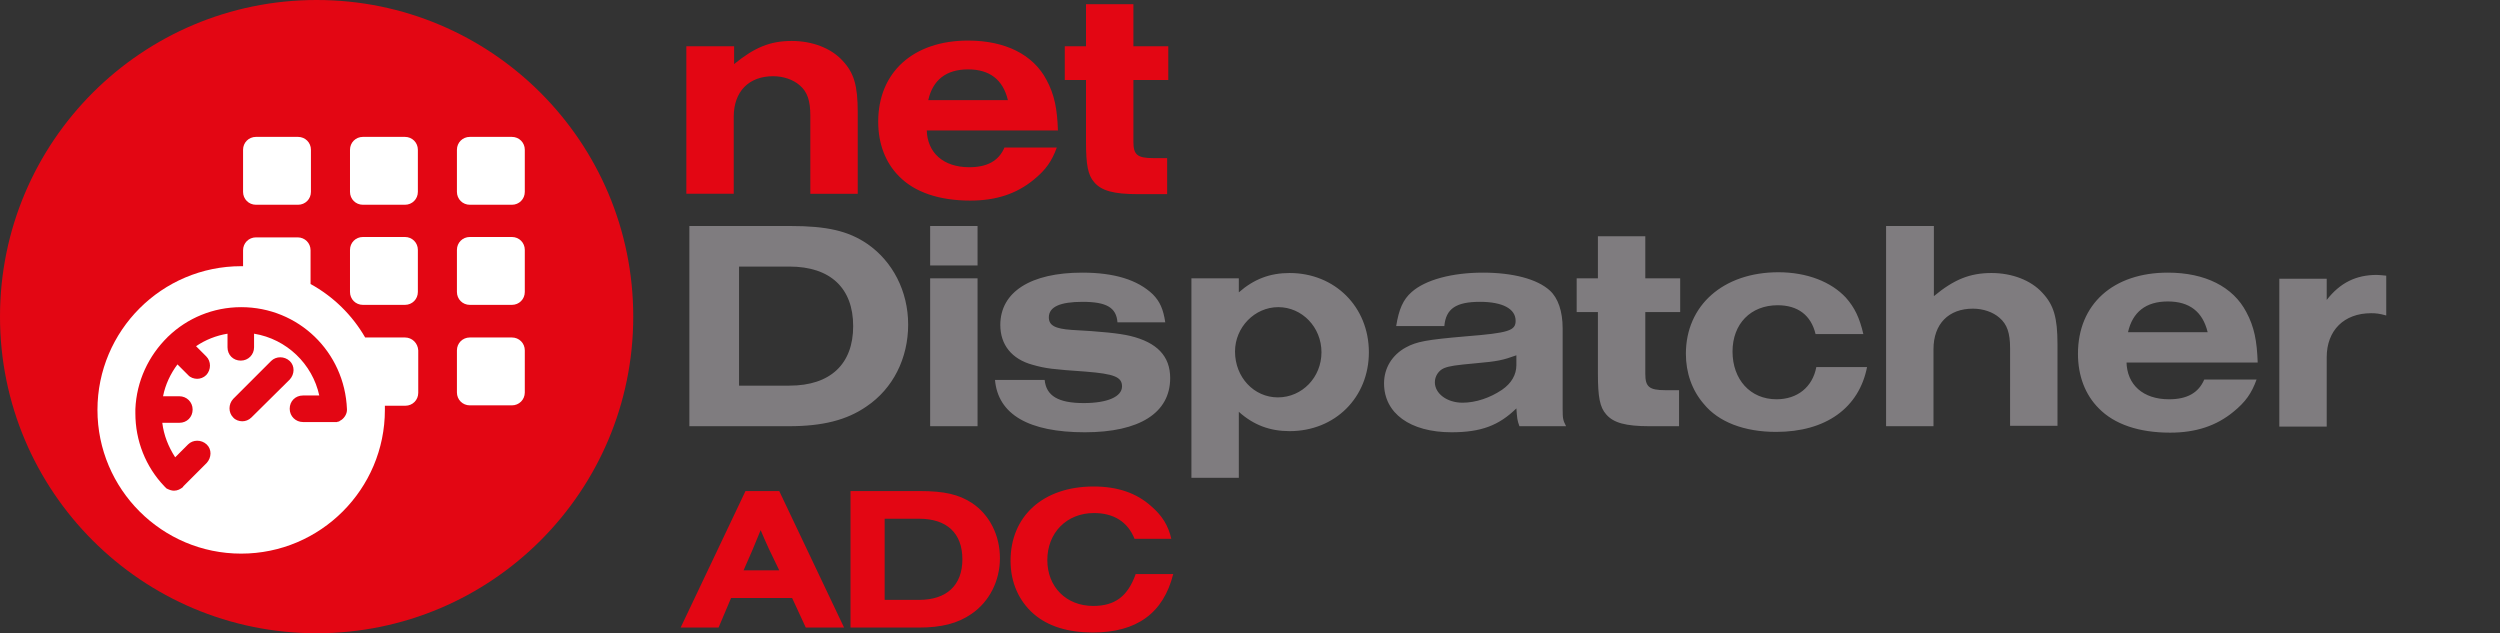
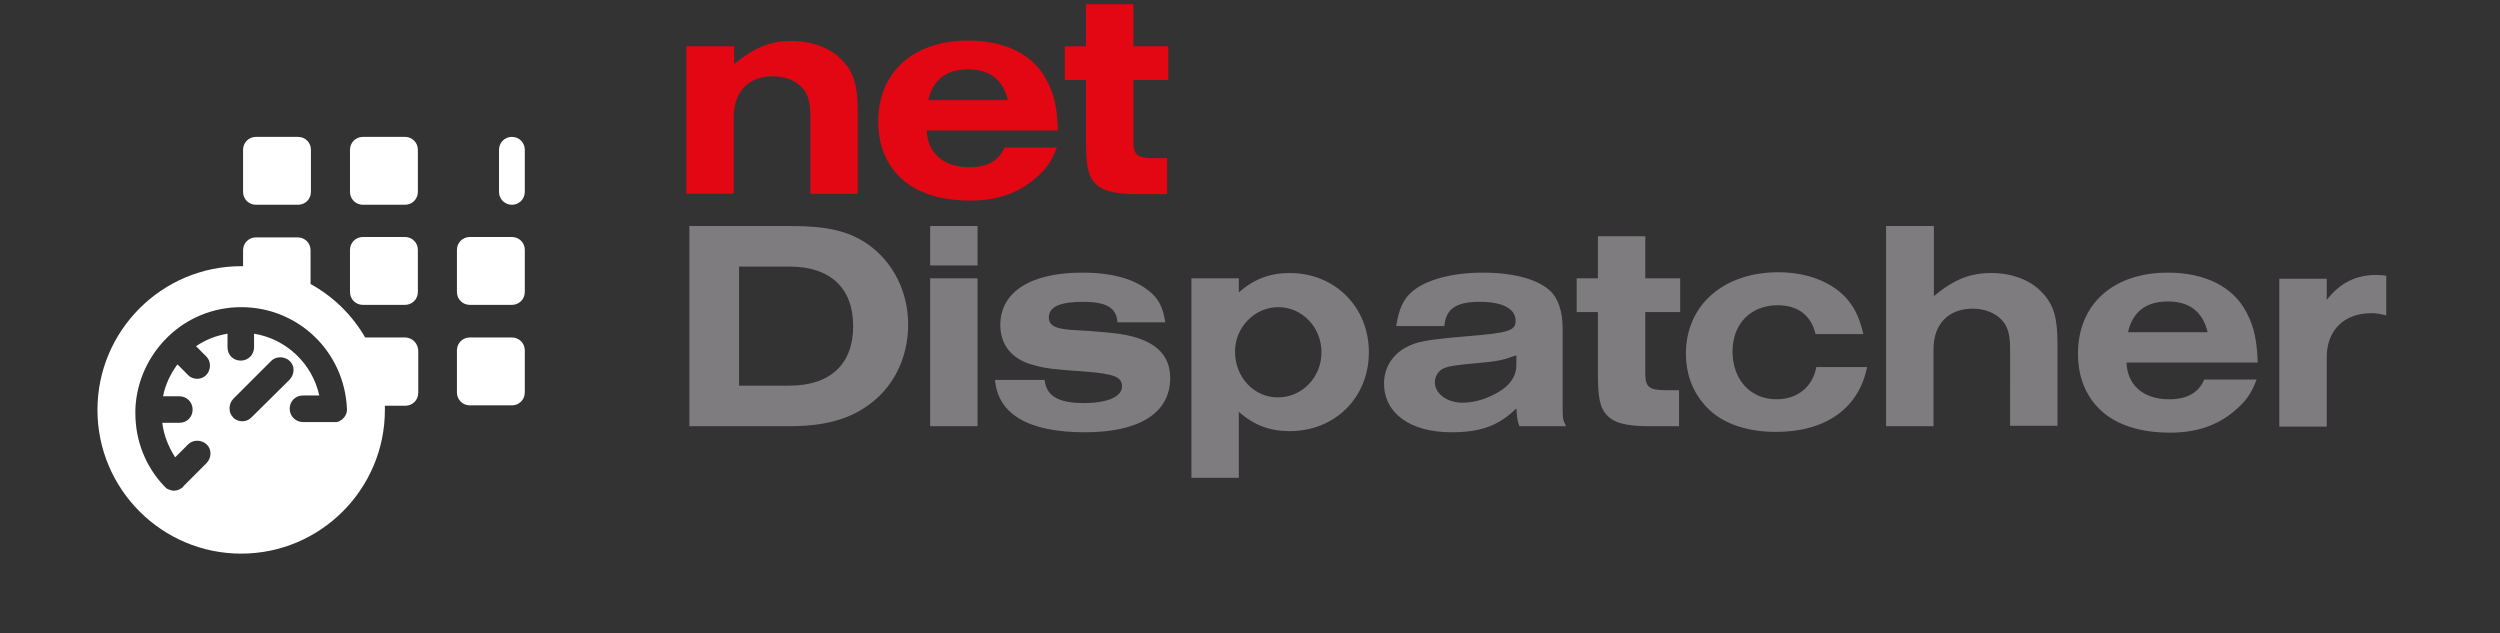
<svg xmlns="http://www.w3.org/2000/svg" version="1.1" id="Vrstva_7" x="0" y="0" viewBox="0 0 659.3 167" xml:space="preserve">
  <rect x="0" y="0" width="659.3" height="167" fill="#333333" stroke="none" />
  <style>.st0{fill:#e30613}.st1,.st2{fill:none;stroke:#fff;stroke-width:5.149;stroke-linecap:round;stroke-linejoin:round;stroke-miterlimit:10}.st2{stroke-width:5}.st7{fill:#fff}.st8{fill:#7f7c7f}</style>
  <circle class="st0" cx="843.9" cy="122.6" r="83.5" />
-   <circle class="st0" cx="83.5" cy="83.5" r="83.5" />
  <path class="st1" d="M795.7 170.8c-12.3-12.3-20-29.4-20-48.2 0-18.8 7.6-35.9 20-48.2M892.1 74.4c12.3 12.3 20 29.4 20 48.2 0 18.8-7.6 35.9-20 48.2" />
-   <path class="st2" d="M804.8 161.7c-10-10-16.2-23.8-16.2-39.1s6.2-29.1 16.2-39.1M882.9 83.5c10 10 16.2 23.8 16.2 39.1s-6.2 29.1-16.2 39.1" />
  <path id="XMLID_37_" d="M823.4 97.9V73.7c0-11.3 9.1-20.4 20.4-20.4 11.3 0 20.4 9.1 20.4 20.4v24.2" fill="none" stroke="#fff" stroke-width="5.605" stroke-miterlimit="10" />
  <path id="XMLID_35_" d="M868.3 93.8h-49c-6.2 0-11.2 5-11.2 11.2v34.8c0 6.2 5 11.2 11.2 11.2h49c6.2 0 11.2-5 11.2-11.2V105c0-6.2-5-11.2-11.2-11.2z" fill="#fff" stroke="#fff" stroke-width=".934" stroke-miterlimit="10" />
-   <path class="st0" d="M860.8 122.4l-23.9 14.3V108l23.9 14.4z" />
  <path d="M840.5 186.8v-47.6c0-3.8-3.1-7-7-7h-2.2c-3.8 0-7 3.1-7 7v50.9c0 .6.5 1 1.1.9l14.3-3.3c.5-.2.8-.5.8-.9z" fill-rule="evenodd" clip-rule="evenodd" fill="none" stroke="#e30917" stroke-width="5" stroke-linecap="round" />
-   <path d="M875.4 175.3h-1c-2.3 0-4.1 1.8-4.1 4.1v2.5c0 1.3-1 2.3-2.3 2.3s-2.3-1-2.3-2.3v-8c0-2.3-1.8-4.1-4.1-4.1h-1c-2.3 0-4.1 1.8-4.1 4.1v6.1c0 1.2-1 2.2-2.2 2.2-1.2 0-2.2-1-2.2-2.2v-13c0-2.3-1.8-4.1-4.1-4.1h-1.3c-2.3 0-4.1 1.8-4.1 4.1v13c0 1.1-.9 2.1-2.1 2.1h-.8c-1.1 0-2-.9-2-2v-41.2c0-2.3-1.8-4.1-4.1-4.1h-2.7c-2.3 0-4.1 1.8-4.1 4.1v57.5l-14-13.2c-2.6-2.4-6.6-2.4-9.1 0l-.8.7c-2.2 2.1-2.1 5.5.1 7.5 1.7 1.5 5.4 4.9 9.5 8.7 9.6 3.8 20.1 6 31 6 12.8 0 24.8-2.9 35.6-8v-18.7c.4-2.3-1.4-4.1-3.7-4.1z" fill-rule="evenodd" clip-rule="evenodd" fill="#fff" />
-   <path class="st7" d="M67.5 54h11.1c1.9 0 3.4-1.5 3.4-3.4V39.5c0-1.9-1.5-3.4-3.4-3.4H67.5c-1.9 0-3.4 1.5-3.4 3.4v11.1c0 1.9 1.5 3.4 3.4 3.4zM106.8 36.1H95.7c-1.9 0-3.4 1.5-3.4 3.4v11.1c0 1.9 1.5 3.4 3.4 3.4h11.1c1.9 0 3.4-1.5 3.4-3.4V39.5c0-1.9-1.5-3.4-3.4-3.4zM135 36.1h-11.1c-1.9 0-3.4 1.5-3.4 3.4v11.1c0 1.9 1.5 3.4 3.4 3.4H135c1.9 0 3.4-1.5 3.4-3.4V39.5c0-1.9-1.5-3.4-3.4-3.4zM106.8 62.5H95.7c-1.9 0-3.4 1.5-3.4 3.4V77c0 1.9 1.5 3.4 3.4 3.4h11.1c1.9 0 3.4-1.5 3.4-3.4V65.9c0-1.9-1.5-3.4-3.4-3.4zM135 62.5h-11.1c-1.9 0-3.4 1.5-3.4 3.4V77c0 1.9 1.5 3.4 3.4 3.4H135c1.9 0 3.4-1.5 3.4-3.4V65.9c0-1.9-1.5-3.4-3.4-3.4z" />
+   <path class="st7" d="M67.5 54h11.1c1.9 0 3.4-1.5 3.4-3.4V39.5c0-1.9-1.5-3.4-3.4-3.4H67.5c-1.9 0-3.4 1.5-3.4 3.4v11.1c0 1.9 1.5 3.4 3.4 3.4zM106.8 36.1H95.7c-1.9 0-3.4 1.5-3.4 3.4v11.1c0 1.9 1.5 3.4 3.4 3.4h11.1c1.9 0 3.4-1.5 3.4-3.4V39.5c0-1.9-1.5-3.4-3.4-3.4zM135 36.1c-1.9 0-3.4 1.5-3.4 3.4v11.1c0 1.9 1.5 3.4 3.4 3.4H135c1.9 0 3.4-1.5 3.4-3.4V39.5c0-1.9-1.5-3.4-3.4-3.4zM106.8 62.5H95.7c-1.9 0-3.4 1.5-3.4 3.4V77c0 1.9 1.5 3.4 3.4 3.4h11.1c1.9 0 3.4-1.5 3.4-3.4V65.9c0-1.9-1.5-3.4-3.4-3.4zM135 62.5h-11.1c-1.9 0-3.4 1.5-3.4 3.4V77c0 1.9 1.5 3.4 3.4 3.4H135c1.9 0 3.4-1.5 3.4-3.4V65.9c0-1.9-1.5-3.4-3.4-3.4z" />
  <path class="st7" d="M106.8 89H96.3c-3.4-5.9-8.4-10.8-14.4-14.1V66c0-1.9-1.5-3.4-3.4-3.4h-11c-1.9 0-3.4 1.5-3.4 3.4v4.2h-.5c-20.9 0-37.9 17-37.9 37.9s17 37.9 37.9 37.9 37.9-17 37.9-37.9V107h5.4c1.9 0 3.4-1.5 3.4-3.4V92.4c-.1-1.9-1.6-3.4-3.5-3.4zm-40.5 21.1c-.7.7-1.6 1-2.4 1s-1.8-.3-2.4-1c-1.3-1.3-1.3-3.5 0-4.9l10-10c1.3-1.3 3.5-1.3 4.9 0s1.3 3.5 0 4.9l-10.1 10zm23.8.6s-.1 0 0 0c-.2.1-.3.2-.5.3l-.1.1c-.1.1-.3.1-.4.1-.1 0-.2.1-.2.1h-.7H79.9c-1.9 0-3.5-1.5-3.5-3.5s1.5-3.5 3.5-3.5h4.3C82.4 96 75.6 89.4 67 88v3.6c0 1.9-1.5 3.5-3.5 3.5S60 93.6 60 91.6V88c-3 .5-5.8 1.6-8.3 3.3l2.7 2.7c1.3 1.3 1.3 3.5 0 4.9-.7.7-1.6 1-2.4 1s-1.8-.3-2.4-1l-2.8-2.8c-1.8 2.4-3.2 5.3-3.8 8.4h4.3c1.9 0 3.5 1.5 3.5 3.5s-1.5 3.5-3.5 3.5h-4.5c.4 3.3 1.6 6.3 3.4 9.1l3.4-3.4c1.3-1.3 3.5-1.3 4.9 0s1.3 3.5 0 4.9l-6.2 6.2v.1c-.7.6-1.5 1-2.4 1-.6 0-1.2-.2-1.8-.5-.1 0-.1-.1-.2-.1l-.3-.3-.2-.2c-5-5.2-7.7-12.1-7.7-19.3v-.6-.2-.3c.3-7.4 3.5-14.1 8.5-19 0 0 0-.1.1-.1l.1-.1c5-4.8 11.8-7.7 19.2-7.7 15.1 0 27.3 11.8 27.9 26.9v.2c0 1-.6 2-1.4 2.6zM135 89h-11.1c-1.9 0-3.4 1.5-3.4 3.4v11.1c0 1.9 1.5 3.4 3.4 3.4H135c1.9 0 3.4-1.5 3.4-3.4V92.4c0-1.9-1.5-3.4-3.4-3.4z" />
  <g>
    <path class="st0" d="M181.1 12.2h12.5v4.7c5.4-4.4 9.5-6.1 15.2-6.1 5.4 0 10.4 1.9 13.4 5.2 3 3.2 4 6.5 4 13.6v21.5h-12.5V30.5c0-4-.8-6.3-2.8-8-1.7-1.5-4.3-2.4-7-2.4-6.4 0-10.4 4-10.4 10.7v20.3H181V12.2zM244.4 34.2c.1 6.1 4.4 9.9 11.2 9.9 4.8 0 7.8-1.7 9.3-5.2h13.8c-1.3 3.6-2.9 5.9-6.1 8.5-4.5 3.7-9.9 5.5-16.7 5.5-8.2 0-14.7-2.2-18.8-6.4-3.6-3.6-5.5-8.6-5.5-14.4 0-13.1 9.3-21.4 23.7-21.4 9.8 0 17.2 3.7 20.7 10.4 2.1 3.9 2.8 7.6 3 13.3h-34.6zm21.4-7.8c-1.3-5.4-4.8-8.1-10.5-8.1-5.8 0-9.3 2.8-10.5 8.1h21zM298.9 12.2h9.2v8.9h-9.2v16.3c0 3.4 1 4.3 5.3 4.3h3.6v9.5H300c-6.3 0-9.5-.9-11.4-3.1-1.7-1.9-2.2-4.6-2.2-10.8V21.1h-5.6v-8.9h5.6V1.1h12.5v11.1z" />
    <path class="st8" d="M181.7 59.6h26.7c9.7 0 15.3 1.3 20.3 4.7 6.7 4.6 10.8 12.5 10.8 21.3 0 8.9-4 16.9-11 21.6-5.2 3.6-11.6 5.2-20.4 5.2h-26.3V59.6zm26.5 42.1C219 101.7 225 96 225 86s-6-15.7-16.8-15.7h-13.3v31.4h13.3zM245.3 59.6h12.5V70h-12.5V59.6zm0 13.8h12.5v39h-12.5v-39zM294.7 85c-.3-3.9-2.9-5.4-9.2-5.4-5.9 0-8.9 1.3-8.9 4.1 0 2.1 1.6 3 6 3.3 7.6.4 12.6.9 15.5 1.6 7 1.7 10.5 5.3 10.5 11.1 0 9.2-8.1 14.3-22.5 14.3-14.8 0-22.9-4.7-23.7-13.8h13.1c.4 4.2 3.6 6.1 10.3 6.1 6.3 0 10.1-1.7 10.1-4.4 0-2.5-2.1-3.3-9.6-3.9-8.6-.6-10.5-.8-14-1.8-5.5-1.5-8.5-5.3-8.5-10.5 0-8.7 8-13.8 21.6-13.8 8.5 0 14.6 1.9 18.6 5.7 1.9 1.9 2.8 4 3.3 7.4h-12.6zM314.2 73.4h12.5v3.7c4-3.5 8.2-5.1 13.4-5.1C352 72 361 80.9 361 92.9c0 11.9-8.9 20.8-20.9 20.8-5.2 0-9.5-1.6-13.4-5.1V126h-12.5V73.4zm11.5 19.3c0 6.8 5 12.1 11.3 12.1 6.4 0 11.5-5.3 11.5-11.9 0-6.6-5.1-11.9-11.4-11.9-6.2 0-11.4 5.3-11.4 11.7zM368.2 86c.7-4.4 1.8-7 4.1-9 3.6-3.2 10.6-5.1 18.8-5.1 7.9 0 14.3 1.7 17.6 4.7 2.2 2 3.4 5.5 3.4 10v21.1c0 2.8.1 3.1.9 4.7h-12.3c-.6-1.6-.6-2.1-.8-4.7-4.6 4.5-9.3 6.3-17.1 6.3-10.9 0-17.8-5-17.8-12.9 0-4 2.1-7.5 5.8-9.5 2.8-1.5 5.3-2 15.8-2.9 11.3-.9 13.1-1.5 13.1-4.1 0-3.2-3.5-5-9.4-5-6.3 0-9 1.8-9.4 6.4h-12.7zm31.7 7.7c-3.6 1.3-5 1.6-10.7 2.1-5.4.5-6.9.7-8.4 1.3-1.4.6-2.4 2.1-2.4 3.7 0 3 3.2 5.4 7.3 5.4 3.5 0 7.3-1.3 10.4-3.4 2.5-1.7 3.8-4 3.8-6.5v-2.6zM433.9 73.4h9.2v8.9h-9.2v16.3c0 3.4 1 4.3 5.3 4.3h3.6v9.5H435c-6.3 0-9.5-.9-11.4-3.1-1.7-1.9-2.2-4.6-2.2-10.8V82.3h-5.6v-8.9h5.6V62.3h12.5v11.1zM492.4 96.7c-2.1 10.9-10.9 17.2-24 17.2-8.4 0-15.2-2.6-19.1-7.4-3.1-3.6-4.7-8.2-4.7-13.2 0-12.8 9.9-21.5 24.4-21.5 7.5 0 13.9 2.5 17.8 6.7 2.3 2.6 3.6 5.3 4.6 9.6h-12.6c-1.2-5-4.7-7.6-10-7.6-7.1 0-11.9 4.9-11.9 12.2 0 7.4 4.7 12.6 11.6 12.6 5.5 0 9.5-3.2 10.5-8.5h13.4zM497.5 59.6H510v18.5c5.3-4.4 9.5-6.1 15.2-6.1 5.4 0 10.4 1.9 13.4 5.2 3 3.2 4 6.5 4 13.6v21.5h-12.5V91.8c0-4-.8-6.3-2.8-8-1.7-1.5-4.3-2.4-7-2.4-6.4 0-10.4 4-10.4 10.7v20.3h-12.5V59.6zM560.8 95.4c.1 6.1 4.4 9.9 11.2 9.9 4.8 0 7.8-1.7 9.3-5.2h13.8c-1.3 3.6-2.9 5.9-6.1 8.5-4.5 3.7-9.9 5.5-16.7 5.5-8.2 0-14.7-2.2-18.8-6.4-3.6-3.6-5.5-8.6-5.5-14.4 0-13.1 9.3-21.4 23.7-21.4 9.8 0 17.2 3.7 20.7 10.4 2.1 3.9 2.8 7.6 3 13.3h-34.6zm21.4-7.8c-1.3-5.4-4.8-8.1-10.5-8.1-5.8 0-9.3 2.8-10.5 8.1h21zM613.6 73.4v5.7c3.5-4.5 7.7-6.6 13.2-6.6.7 0 1.3.1 2.5.2v10.5c-1.8-.5-2.7-.6-4-.6-7.1 0-11.7 4.5-11.7 11.6v18.3h-12.5v-39h12.5z" />
  </g>
  <g>
-     <path class="st0" d="M192.8 157.7l-3.3 7.8h-10l17.1-36h8.9l17.1 36h-10.1l-3.6-7.8h-16.1zm10-12.9c-1-2.2-1.5-3.3-2.2-5-.7 1.7-.9 2.2-2.1 5.1l-2.4 5.5h9.4l-2.7-5.6zM224.3 129.5h18.2c6.6 0 10.4.9 13.9 3.2 4.6 3.1 7.3 8.5 7.3 14.5s-2.8 11.5-7.5 14.7c-3.6 2.5-7.9 3.6-13.9 3.6h-18v-36zm18.1 28.7c7.3 0 11.4-3.9 11.4-10.7 0-6.9-4.1-10.7-11.4-10.7h-9.1v21.4h9.1zM309.4 151.4c-2.6 10.3-9.6 15.4-21.2 15.4-6.5 0-11.8-1.6-15.6-4.9-3.9-3.4-6.1-8.3-6.1-14 0-11.8 8.6-19.6 21.9-19.6 6.3 0 11.3 1.7 15.2 5.2 2.9 2.5 4.5 5.1 5.3 8.6h-9.7c-1.8-4.5-5.5-6.8-10.7-6.8-7.2 0-12.3 5.2-12.3 12.4 0 7.1 5 12.1 12.1 12.1 5.7 0 9.1-2.5 11.2-8.4h9.9z" />
-   </g>
+     </g>
</svg>